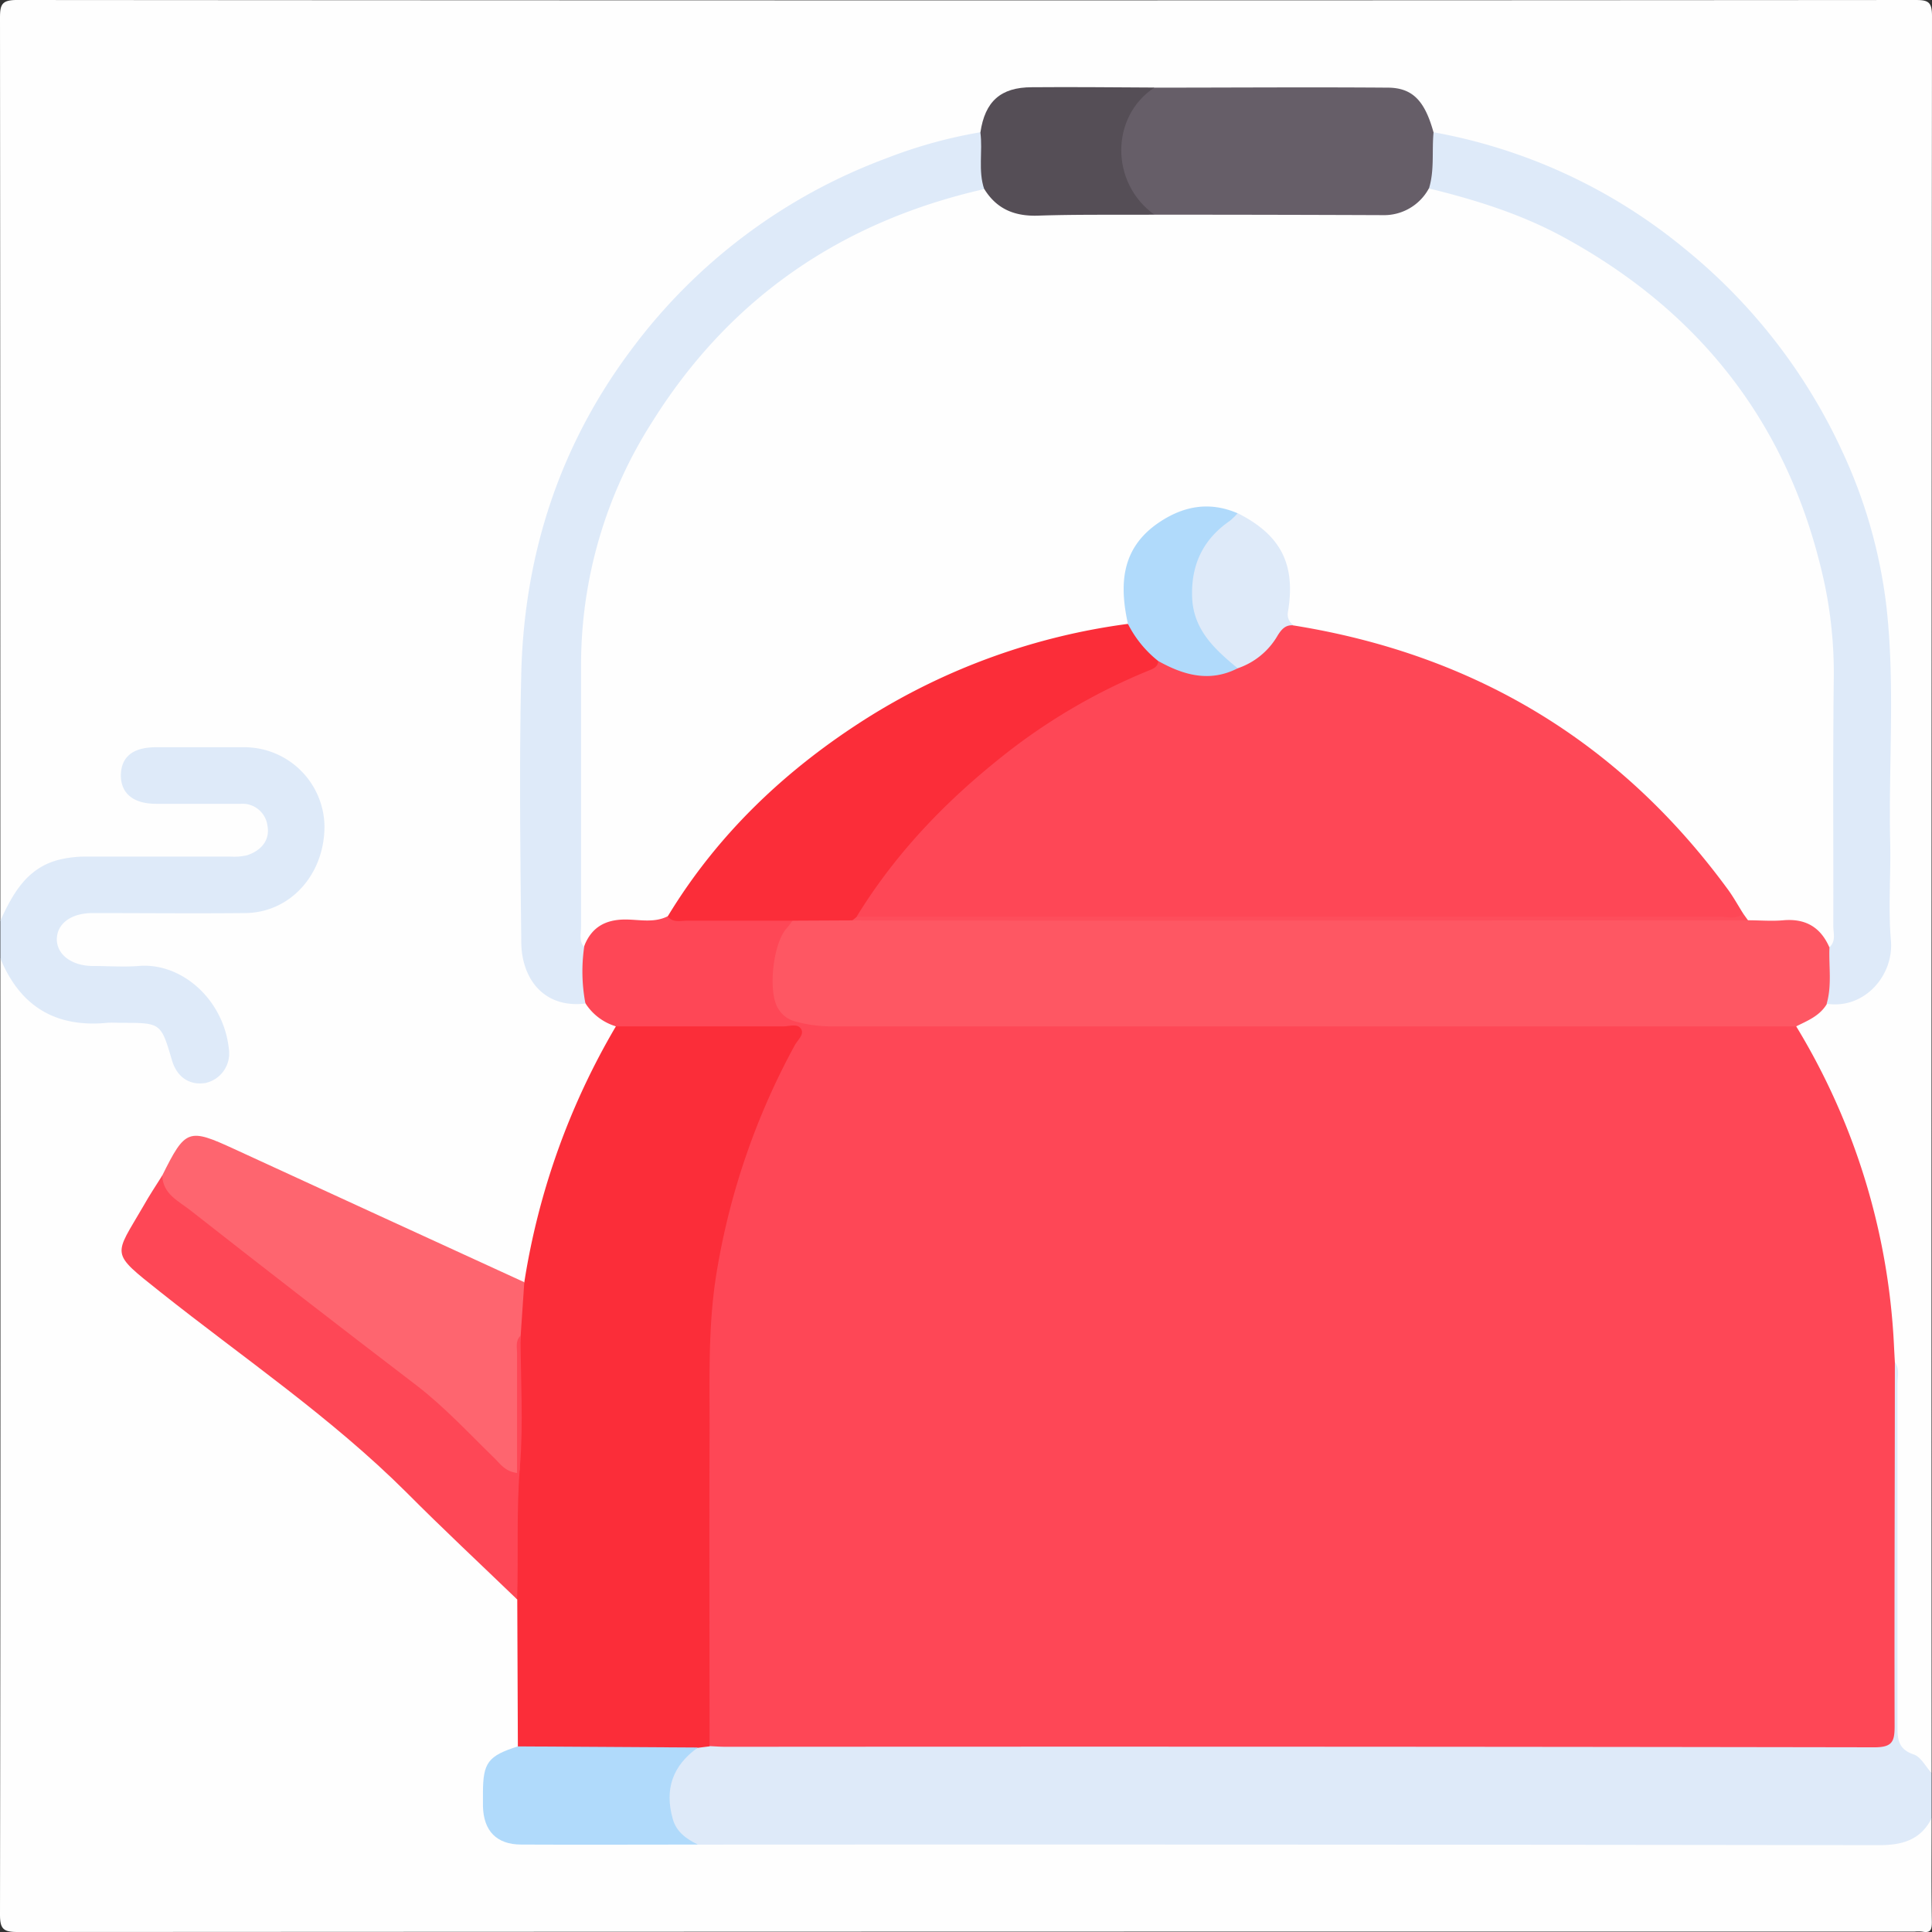
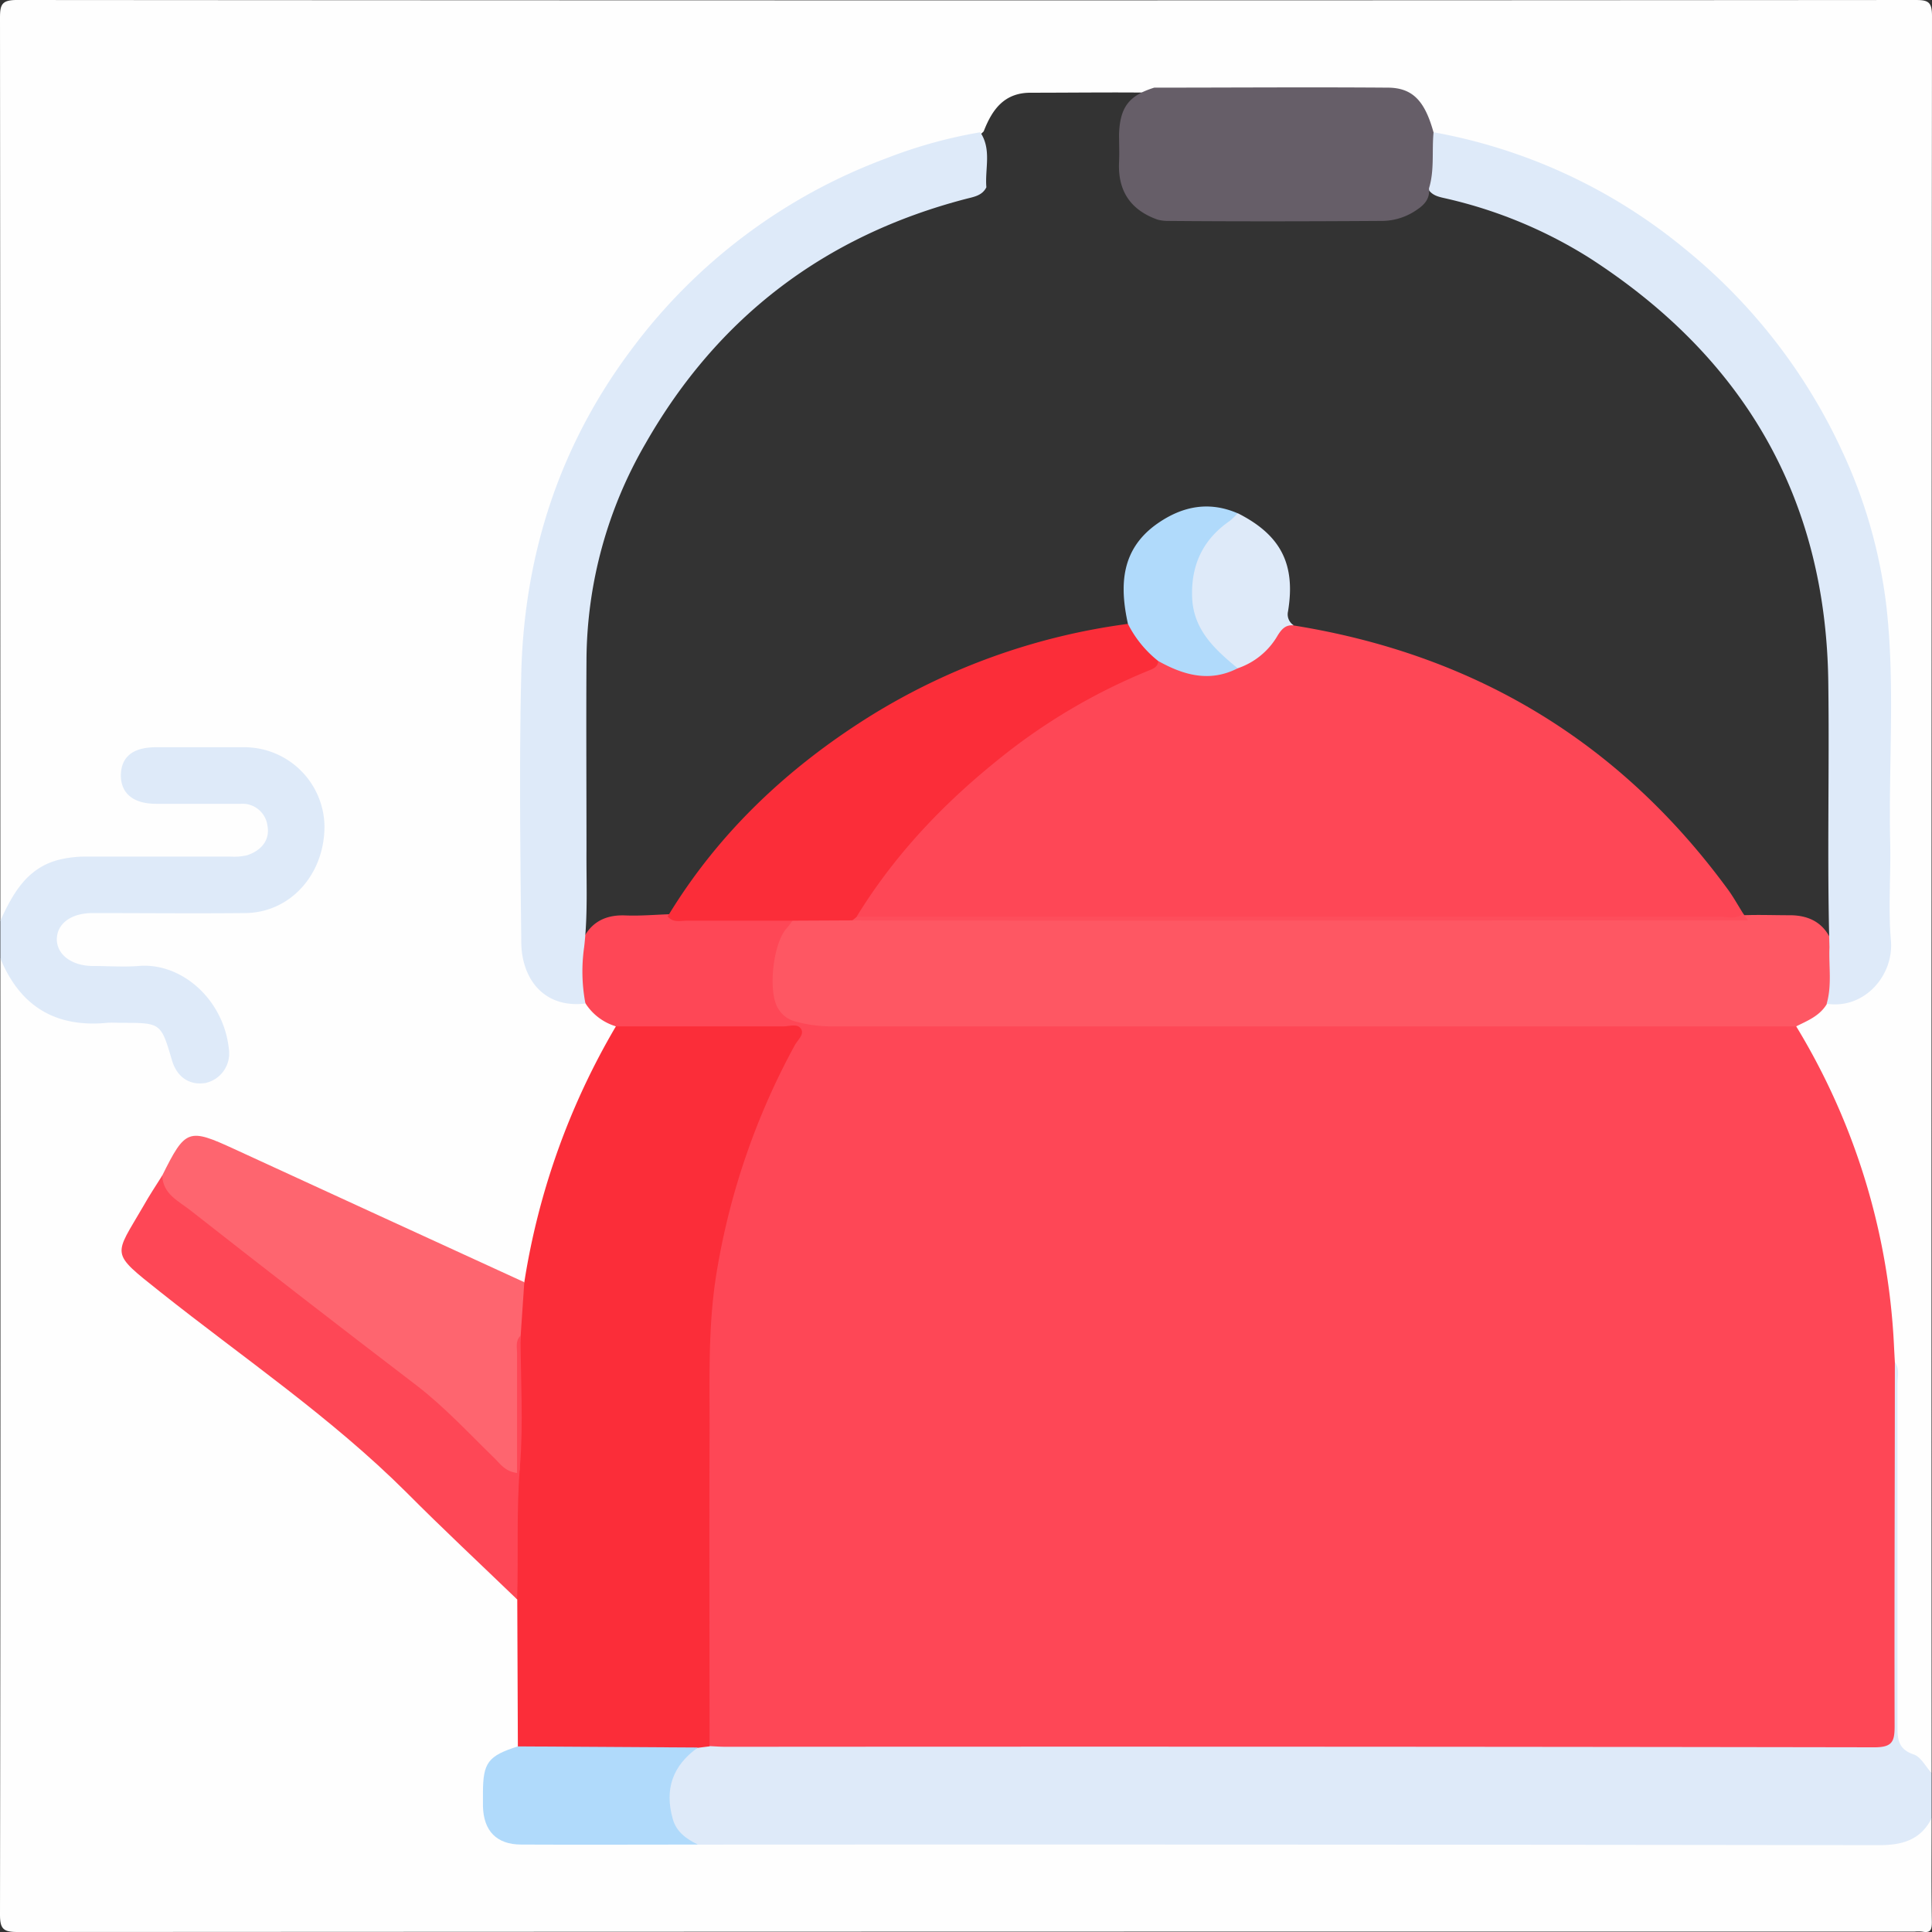
<svg xmlns="http://www.w3.org/2000/svg" viewBox="0 0 384 384">
  <rect x="0" y="0" width="384" height="384" fill="#333333" stroke="none" />
  <defs>
    <style>.cls-1{fill:#fefefe;}.cls-2{fill:#deeaf9;}.cls-3{fill:#fe4756;}.cls-4{fill:#fb2d39;}.cls-5{fill:#fe5763;}.cls-6{fill:#fe656f;}.cls-7{fill:#665e68;}.cls-8{fill:#b0dafb;}.cls-9{fill:#554e56;}.cls-10{fill:#fe4d5b;}</style>
  </defs>
  <g id="Calque_2" data-name="Calque 2">
    <g id="Calque_1-2" data-name="Calque 1">
      <g id="Calque_2-2" data-name="Calque 2">
        <g id="Calque_1-2-2" data-name="Calque 1-2">
          <path class="cls-1" d="M383.92,361.41c0,6.87-.07,13.75.05,20.62,0,1.61-.31,2.21-1.93,1.89a7.5,7.5,0,0,0-1.5,0Q192,383.9,3.45,384C.63,384,0,383.34,0,380.53q.14-95,.07-190c1.84,0,2,1.7,2.6,2.79,3.39,5.69,8.17,8.95,15,8.9,3.12,0,6.24-.08,9.36,0,4.48.18,6.53,1.84,7.77,6.15.17.6.28,1.22.47,1.82.81,2.56,2.43,4.16,5.25,3.68s3.69-2.69,3.68-5.29c0-7.7-7.14-15.06-15-15.48-3.24-.17-6.49,0-9.74-.06a12.06,12.06,0,0,1-4.43-.55c-2.66-1.07-4.42-3-4.35-5.92.06-2.79,1.8-4.56,4.31-5.56a13.54,13.54,0,0,1,5.18-.56c9.49,0,19,.15,28.46-.07a15.42,15.42,0,0,0,14.5-12,15.18,15.18,0,0,0-7.37-16.94,12.85,12.85,0,0,0-6.4-1.85c-6.12-.07-12.23,0-18.35,0a9.26,9.26,0,0,0-1.49.12c-2.51.47-4.13,1.89-4.1,4.54s1.74,3.77,4,4.23a35.89,35.89,0,0,0,6.72.23c3.87.05,7.74-.15,11.6.09,3.53.23,6.21,2.74,6.37,5.71.17,3.18-2.37,6-5.93,6.63a24.54,24.54,0,0,1-4.11.17c-8.62,0-17.23.07-25.84,0-7.15-.07-12.59,2.54-15.72,9.25C2,181.57,1.75,183,.07,183Q.07,93.26,0,3.53C0,.86.39,0,3.37,0Q192,.14,380.69,0c2.58,0,3.31.38,3.31,3.2q-.15,174.6-.08,349.2c-5.8-2.23-7.79-4.93-7.8-10.66q0-32.55,0-65.1a18.52,18.52,0,0,0-.32-5.2c-.8-9.78-1.64-19.55-4.06-29.12a133.2,133.2,0,0,0-12.59-32.59,22.87,22.87,0,0,1-2.61-5.35c1.23-3,4.59-3.46,6.63-5.5,2.26-.63,4.73-.49,6.78-1.94,2.83-2,4.64-4.59,4.66-8.12.07-21.11.94-42.27-.25-63.33-1.19-21.32-9.26-40.58-22.63-57.36-16-20.1-36.3-33.68-61.47-39.66-2.05-.49-4.22-.72-5.93-2.17a4.26,4.26,0,0,1-1-1.56c-1.62-4.74-5.18-6.32-9.88-6.31q-21.87,0-43.72,0c-8.3-.12-16.6,0-24.9,0-5.27,0-7.64,3.38-9.31,7.67a5.57,5.57,0,0,1-3.6,1.79,108.53,108.53,0,0,0-52.45,27.52c-19.5,18.41-31.19,41.11-34,67.88-1.89,18-.73,36.18-.9,54.28,0,2.87-.08,5.75,0,8.62.27,8.17,3.29,11.48,11.34,12.52,2.36,1.64,4.81,3.17,6.65,5.45a7.54,7.54,0,0,1-1.43,4.18A133,133,0,0,0,105.9,251.4a7.19,7.19,0,0,1-1.29,3.46c-2,1-3.66-.31-5.25-1.05C82.21,245.8,65,237.93,47.8,230l-.67-.33c-8.91-4.33-9.3-4.22-14.18,4.29-2.4,3.36-4.23,7.06-6.33,10.61s-1.87,5.25,1.58,8c10.46,8.3,21,16.55,31.62,24.63,15.28,11.6,28.48,25.41,42,38.88a6.12,6.12,0,0,1,1.87,3.19c.18,9.22.87,18.43-.38,27.62a2.9,2.9,0,0,1-1.28,1.31c-4.67,2-5.2,5.88-4.9,10.26.33,4.69,2.3,6.87,7,7,6.73.19,13.47.08,20.2.05,5,0,10,.17,15-.06q111.85-.09,223.71-.05C370.21,365.42,377.74,366.86,383.92,361.41Z" />
          <path class="cls-2" d="M376.62,270.73c1,1.36.52,2.91.52,4.37q0,33.7,0,67.42c0,2.71-.16,5.06,3.22,6.19,1.44.48,2.39,2.43,3.56,3.71v9c-2.22,4.33-5.86,5.33-10.51,5.32q-117.35-.17-234.71-.11c-4.62-1.19-5.94-2.94-6.22-7.79-.3-5.45.59-10.2,6.49-12.36a11.22,11.22,0,0,1,2.76-.4c2.49-.22,5-.12,7.49-.12H368c7.23,0,7.24,0,7.24-7.09q0-31.1,0-62.17C375.23,274.64,374.73,272.38,376.62,270.73Z" />
          <path class="cls-2" d="M.07,183c2.59-5.65,5.52-10.89,12.4-12.29a23,23,0,0,1,4.43-.46H45.75a11.49,11.49,0,0,0,3.33-.25c2.8-.91,4.63-3,4.08-5.89a5,5,0,0,0-5.28-4.35c-5.62,0-11.24,0-16.86,0-4.46,0-6.92-2-7-5.52,0-3.77,2.33-5.72,7-5.72,5.87,0,11.74,0,17.61,0a15.94,15.94,0,0,1,15.86,15.56c.08,9.67-6.76,17.32-15.76,17.4-10.11.1-20.23,0-30.35,0-4.18,0-7,2.05-7.08,5.1S14.14,192,18.53,192c3,0,6,.23,9,0,8.55-.76,17.11,6.7,18,16.88a6,6,0,0,1-4.64,6.36c-3.19.55-5.72-1.14-6.7-4.47-2.2-7.47-2.2-7.47-9.95-7.47-1,0-2-.09-3,0C11,204.26,4,200,.07,190.49Z" />
          <path class="cls-3" d="M376.62,270.73c0,24.11-.12,48.22-.05,72.32,0,3.06-.42,4.24-4,4.24q-114.14-.19-228.26-.1c-1.12,0-2.24-.09-3.36-.14-1.24-1.32-1.09-3-1.09-4.6,0-25.82-.52-51.65.16-77.44.51-19.07,6.2-37.06,15-54,3.06-5.92,3.55-5.9-3.73-5.88-8,0-16,0-23.95,0-1.7,0-3.53.29-4.93-1.14a10.9,10.9,0,0,1-6-4.5c-2.74-3.59-2-7.52-1.1-11.47,1.48-4.29,4.51-6.26,9-6.07,3,.12,5.91-.15,8.87-.24,6.36.31,12.73,0,19.09.16,1.84,0,3.78-.26,5.37,1.1-1.35,3.93-3.24,7.63-2.74,12.1.56,4.89,1.75,6.62,6.65,7.45a42.11,42.11,0,0,0,7.1.3q90.76,0,181.53,0c2.31,0,4.78-.59,6.82,1.16a134.42,134.42,0,0,1,19.42,63C376.48,268.25,376.55,269.49,376.62,270.73Z" />
          <path class="cls-4" d="M122.41,204c11.09,0,22.19,0,33.29,0,1.2,0,2.8-.62,3.51.49s-.66,2.18-1.23,3.24A142.16,142.16,0,0,0,142.42,253c-1.75,10.66-1.35,21.32-1.39,32-.08,20.7,0,41.4,0,62.1l-2.27.28A22.86,22.86,0,0,1,131,348.4c-7.59-.07-15.19,0-22.79,0-1.82,0-3.78.3-5.28-1.24l-.12-29.25c-1.19-1.61-1.24-3.48-1.22-5.37.07-7.33.13-14.65.72-22,.66-8.18.2-16.45.12-24.68,0-3.75-.39-7.56,1.78-11A144.06,144.06,0,0,1,122.41,204Z" />
          <path class="cls-5" d="M357,204q-96,0-192.09,0a27.11,27.11,0,0,1-6.62-.92,5.61,5.61,0,0,1-3.76-2.86c-1.92-3.51-.82-12.9,1.87-15.77a17.91,17.91,0,0,0,1.13-1.47c3.89-2.23,8.12-.82,12.19-1.13,32.21.15,64.43,0,96.65.06q40.08,0,80.17,0c3-.12,6,0,9,0,4.54-.05,7.61,1.94,8.93,6.39.15,3.81,1.68,7.79-1.35,11.21C361.71,201.92,359.28,202.86,357,204Z" />
          <path class="cls-2" d="M116.11,188.2a34.05,34.05,0,0,0,.25,11.26c-8.39,1-12.68-5.06-12.75-12.12-.19-17.87-.43-35.74,0-53.59.6-23.48,7.53-45,21.68-64a111.36,111.36,0,0,1,50.91-38.3,94.9,94.9,0,0,1,18.64-5.16c2.3,3.43.89,7.28,1.21,10.93-.83,1.68-2.52,1.91-4.06,2.31-28,7.3-49.33,23.47-63.67,48.59A86.46,86.46,0,0,0,116.57,131c-.08,12.61,0,25.22,0,37.84C116.52,175.29,116.86,181.76,116.11,188.2Z" />
          <path class="cls-2" d="M363.06,199.5c1.08-3.69.4-7.48.56-11.22-.49-17.47,0-34.94-.23-52.41C363,99.06,346.66,71.12,316,51.32a91.65,91.65,0,0,0-28.21-11.78c-1.57-.38-3.26-.54-4.09-2.25,0-3.71-.41-7.46,1.27-11a108.72,108.72,0,0,1,49.58,22.9,112.46,112.46,0,0,1,31.63,40.56,100.84,100.84,0,0,1,8.75,30.7c1.78,15.65.41,31.38.76,47.07.15,6.48-.42,13,.15,19.45C376.41,193.9,370.55,200.65,363.06,199.5Z" />
          <path class="cls-6" d="M104.21,254.85l-.72,10.59c-.78,8.19-.12,16.41-.37,24.61,0,1.06.6,2.55-.52,3.11-1.4.71-2.66-.41-3.59-1.37C79.78,272,56.47,257.21,35.37,239.72c-1.9-1.57-4.25-2.94-3.12-6.08,4.61-9.27,5.19-9.46,14.31-5.26Q75.38,241.64,104.21,254.85Z" />
          <path class="cls-3" d="M32.25,233.64c.11,3.76,3.36,5.13,5.69,7q22.29,17.49,44.8,34.68c5.67,4.36,10.48,9.59,15.57,14.54,1.14,1.1,2,2.57,4.46,2.91v-6.51c0-5.75,0-11.49,0-17.24,0-1.2-.37-2.53.7-3.54,0,8.69.58,17.43-.13,26.05-.73,8.81-.28,17.59-.55,26.37-7.35-7.08-14.82-14.05-22-21.27-15-14.95-32.45-26.75-48.91-39.83-10.16-8.08-9.21-7-3.35-17.14C29.69,237.59,31,235.63,32.25,233.64Z" />
          <path class="cls-7" d="M284.93,26.32c-.36,3.71.21,7.49-.91,11.13.27,2.41-1.36,3.61-3.07,4.68a12.2,12.2,0,0,1-6.41,1.78c-14.2.09-28.4.12-42.59,0a8.24,8.24,0,0,1-1.85-.25q-8.08-2.85-7.68-11.43c.09-1.87,0-3.75,0-5.62.2-5.34,2-7.64,7-9.19,15.41,0,30.82-.12,46.23,0C280.74,17.38,283.18,20,284.93,26.32Z" />
          <path class="cls-8" d="M102.93,347.11l35.79.22c-5,3.56-6.69,8.25-5,14.21.73,2.6,2.75,4,5,5.08-11.7,0-23.4.06-35.1,0-4.92,0-7.52-2.71-7.63-7.65,0-.87,0-1.74,0-2.61C96,350.32,97,349,102.93,347.11Z" />
-           <path class="cls-9" d="M229.45,17.4c-8.79,5.79-8.78,19,0,25.27-1,1.25-2.39,1.23-3.73,1.24-7.08.06-14.16.19-21.23,0-5-.16-7.75-2.28-8.86-6.29-1.26-3.69-.28-7.53-.77-11.28.9-6.16,4-9,10.23-9C213.22,17.27,221.34,17.36,229.45,17.4Z" />
-           <path class="cls-1" d="M195.64,37.58c2.48,4,6.05,5.44,10.71,5.28,7.7-.26,15.41-.14,23.11-.19q22.68,0,45.35.09A10.13,10.13,0,0,0,284,37.45c9.32,2.28,18.45,5.13,26.9,9.76,27.81,15.2,45.29,38.23,51.85,69.3a86.92,86.92,0,0,1,1.72,18.88c-.19,16.22-.05,32.44-.09,48.66,0,1.42.59,3-.78,4.23-1.75-4-4.74-5.75-9.14-5.37-2.33.21-4.7,0-7.05,0a5.46,5.46,0,0,1-1.73-1.32,129.07,129.07,0,0,0-51.88-45.26,125.13,125.13,0,0,0-31.66-10.14,38.66,38.66,0,0,1-5.11-1.19c-2.23-1-1.94-2.79-1.74-4.72.83-8.28-2.24-13.65-9.81-17.34-8.29-4.43-22.28,3.08-21.08,15.06a20.29,20.29,0,0,1,.24,5.56c-.67,1.49-2,1.64-3.43,1.87a127.34,127.34,0,0,0-86,54.14c-.7,1-1.11,2.3-2.55,2.57-2.69,1.34-5.57.63-8.34.62-4.09,0-6.83,1.61-8.26,5.43-1-1.19-.57-2.63-.57-4,0-17.34,0-34.69,0-52a89.63,89.63,0,0,1,14.17-48.38C145.11,59.14,167.34,44,195.64,37.58Z" />
          <path class="cls-4" d="M132.71,182.15c10-16.51,23.68-29.41,39.95-39.64A129.2,129.2,0,0,1,224.19,124c2.68,2,4.38,4.87,6.44,7.43.17,1.8-1.22,2.29-2.47,2.82-17.59,7.45-32.48,18.66-45.39,32.63-4.39,4.77-7.74,10.35-11.9,15.3-.46.29-1,.46-1.43.75l-11.93.06c-7,0-14,0-20.95,0C135.25,183,133.77,183.45,132.71,182.15Z" />
          <path class="cls-10" d="M169.44,182.94l.81-.7a9.11,9.11,0,0,1,5.38-1.22q83.37,0,166.72,0a18,18,0,0,1,4.08.5l1,1.41q-57.53,0-115,.07Q200.92,183,169.44,182.94Z" />
          <path class="cls-3" d="M346.43,181.51c-1.25,1.28-2.84.71-4.27.71q-85.95,0-171.91,0c7.47-12.21,17.17-22.43,28.28-31.34a118.41,118.41,0,0,1,30.05-17.71c.82-.33,1.6-.75,1.63-1.82,1.45-.66,2.61.32,3.81.77a15.52,15.52,0,0,0,11.49.06c3.31-1.11,5.43-3.7,7.58-6.23,1.1-1.3,2.19-2.34,4-1.64,35.77,5.73,64.59,22.93,86.11,52.16C344.42,178.08,345.37,179.83,346.43,181.51Z" />
          <path class="cls-8" d="M246,132.83c-5.58,2.85-10.76,1.37-15.81-1.46a22.11,22.11,0,0,1-6-7.36c-1.72-7.77-1.36-14.94,5.93-20,4.92-3.41,10.18-4.44,15.85-2,.37,1.6-1,2.15-1.85,3-8.37,7.7-8.47,16.67-.3,24.67C244.72,130.55,246.3,131.08,246,132.83Z" />
          <path class="cls-2" d="M246,132.83c-4.56-3.78-8.88-7.67-9.06-14.27-.19-6.37,2.2-11.36,7.45-15A12.5,12.5,0,0,0,246,102c8.53,4.3,11.57,10.08,10,19.54a2.58,2.58,0,0,0,1.16,2.76c-1.59-.17-2.39.69-3.21,2A14.55,14.55,0,0,1,246,132.83Z" />
        </g>
      </g>
    </g>
  </g>
</svg>